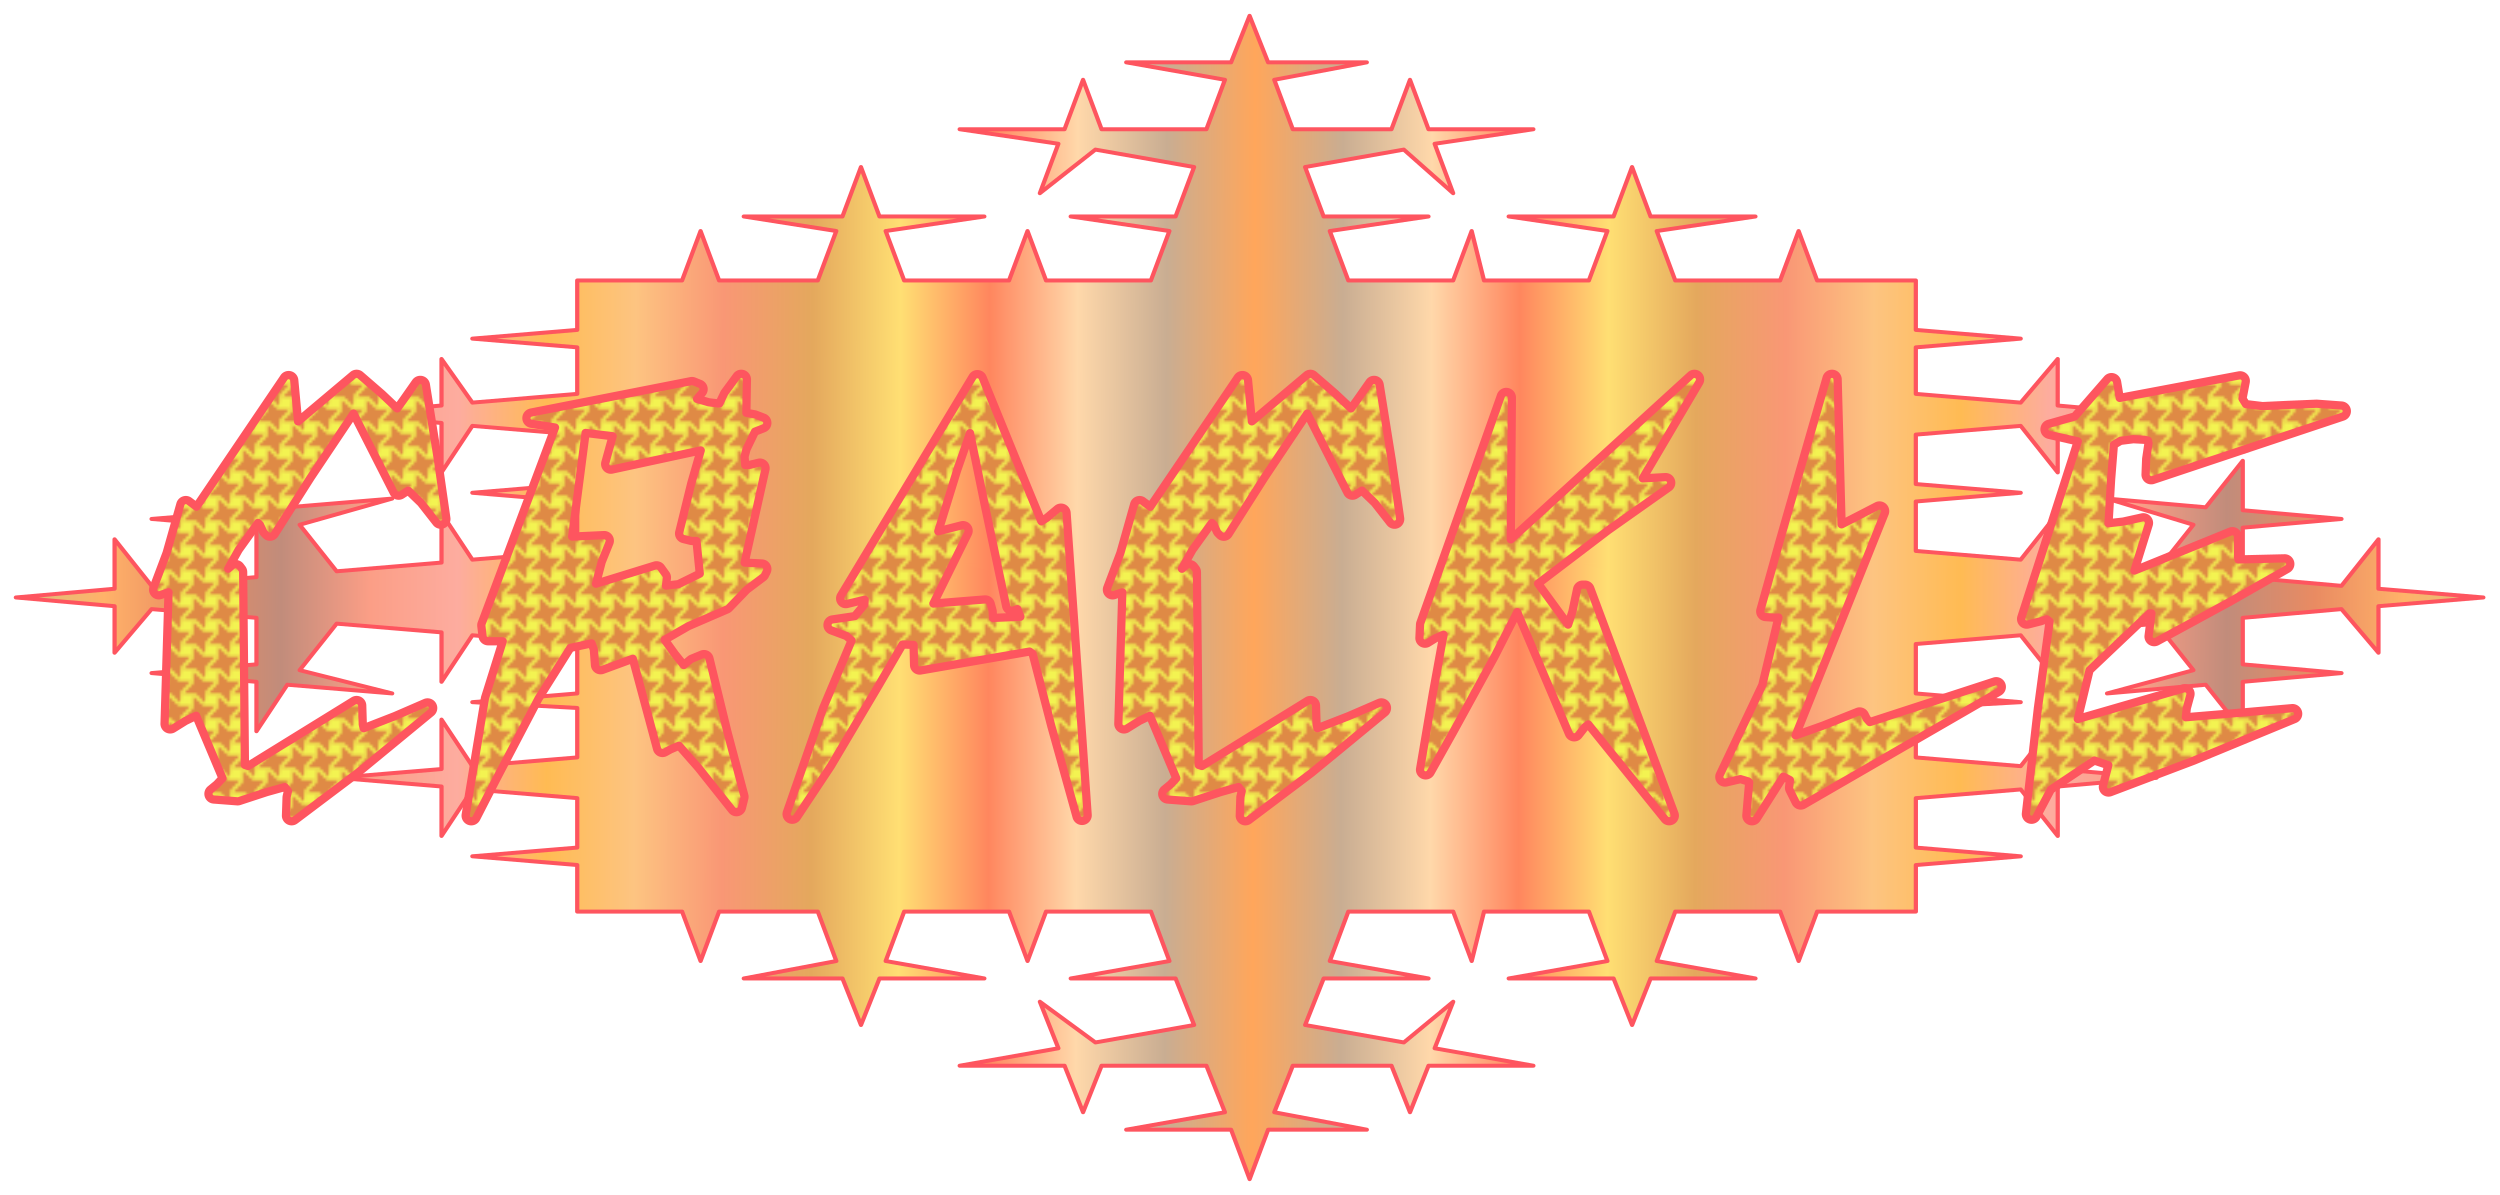
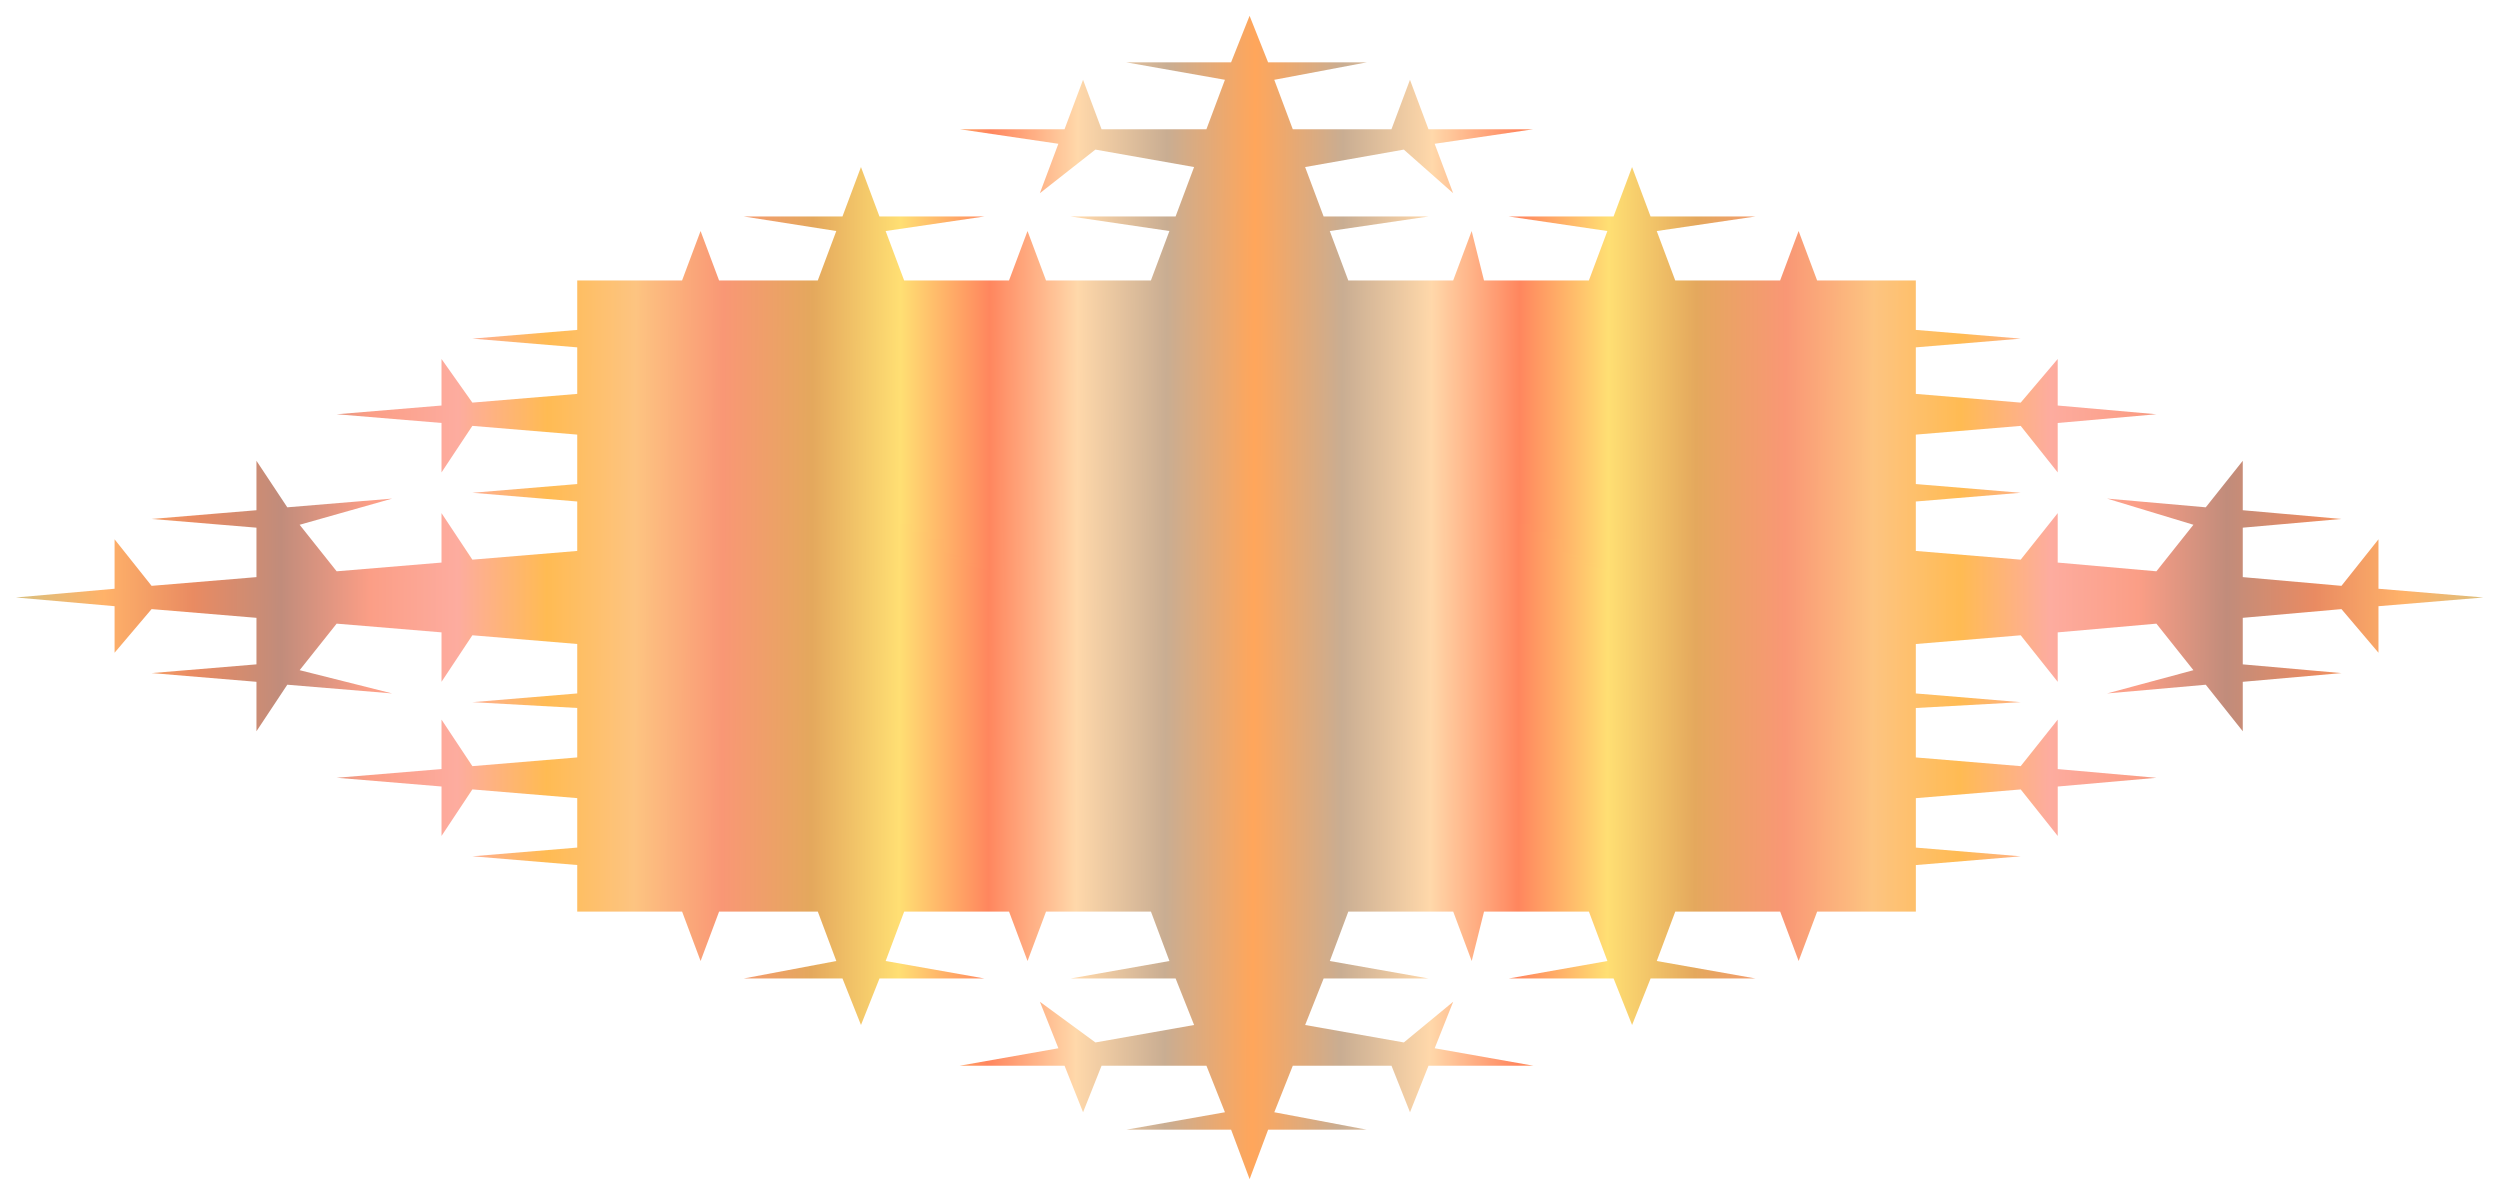
<svg xmlns="http://www.w3.org/2000/svg" xmlns:xlink="http://www.w3.org/1999/xlink" width="910" height="435" viewBox="0 0 910 435">
  <defs>
    <linearGradient id="b">
      <stop stop-color="#d8bf7e" offset="0" />
      <stop stop-color="#ffb269" offset=".071" />
      <stop stop-color="#e98b62" offset=".143" />
      <stop stop-color="#c18c7b" offset=".214" />
      <stop stop-color="#fb9e86" offset=".286" />
      <stop stop-color="#fdac9f" offset=".357" />
      <stop stop-color="#ffbb53" offset=".429" />
      <stop stop-color="#fdc481" offset=".5" />
      <stop stop-color="#f99775" offset=".571" />
      <stop stop-color="#e4a85d" offset=".643" />
      <stop stop-color="#ffdf73" offset=".714" />
      <stop stop-color="#ff865e" offset=".786" />
      <stop stop-color="#ffd8aa" offset=".857" />
      <stop stop-color="#c9ad92" offset=".929" />
      <stop stop-color="#ffa65b" offset="1" />
    </linearGradient>
    <linearGradient spreadMethod="reflect" gradientUnits="userSpaceOnUse" y2="88.939" x2="407.206" y1="87.939" x1="-18.713" id="c" xlink:href="#b" />
    <pattern xlink:href="#a" id="e" patternTransform="translate(167.462 332.968)" />
    <pattern patternUnits="userSpaceOnUse" width="36" height="36" patternTransform="translate(75.62 316.167)" id="a">
-       <path fill="#df8a45" stroke-width="1.5" stroke-linecap="round" stroke-linejoin="round" d="M0 0h36v36H0z" />
      <path d="M3.678 0L2.324 1.406 2.146 3.56l-.177 2.152-1.653-1.73L0 3.65v1.685L1.459 6.75H5.846L4.085 8.578l-1.761 1.828-.178 2.154-.177 2.152-1.653-1.73L0 12.65v1.685l1.459 1.415H5.846l-1.761 1.828-1.761 1.828-.178 2.154-.177 2.152-1.653-1.73L0 21.65v1.685l1.459 1.415H5.846l-1.761 1.828-1.761 1.828-.178 2.154-.177 2.152-1.653-1.73L0 30.65v1.685l1.459 1.415H5.846l-1.761 1.828-.407.422h1.656l1.416-1.46v-4.386l1.854 1.798 1.855 1.798H14.846l-1.761 1.828-.407.422h1.656l1.416-1.46v-4.386l1.854 1.798 1.855 1.798H23.846l-1.761 1.828-.407.422h1.656l1.416-1.46v-4.386l1.854 1.798 1.855 1.798H32.846l-1.761 1.828-.407.422h1.656l1.416-1.46v-4.386l1.854 1.798.396.383V30.65l-1.336-1.4h-4.51l1.798-1.856 1.798-1.854v-4.386l1.854 1.798.396.383V21.65l-1.336-1.4h-4.51l1.798-1.856 1.798-1.854v-4.386l1.854 1.798.396.383V12.65l-1.336-1.4h-4.51l1.798-1.856L33.75 7.54V3.154l1.855 1.798.395.383V3.65l-1.336-1.4h-4.51L31.952.394 32.334 0h-1.656l-1.354 1.406-.178 2.154-.177 2.152-1.653-1.73-1.652-1.732h-4.51L22.952.394 23.334 0h-1.656l-1.354 1.406-.178 2.154-.177 2.152-1.653-1.73-1.652-1.732h-4.51L13.952.394 14.334 0h-1.656l-1.354 1.406-.178 2.154-.177 2.152-1.653-1.73L7.664 2.25h-4.51L4.952.394 5.334 0zM6.75 3.154l1.854 1.798L10.46 6.75H14.846l-1.761 1.828-1.761 1.828-.178 2.154-.177 2.152-1.653-1.73-1.652-1.732h-4.51l1.798-1.856L6.75 7.54V5.347zm9 0l1.854 1.798L19.46 6.75H23.846l-1.761 1.828-1.761 1.828-.178 2.154-.177 2.152-1.653-1.73-1.652-1.732h-4.51l1.798-1.856L15.75 7.54V5.347zm9 0l1.854 1.798L28.46 6.75H32.846l-1.761 1.828-1.761 1.828-.178 2.154-.177 2.152-1.653-1.73-1.652-1.732h-4.51l1.798-1.856L24.75 7.54V5.347zm-18 9l1.854 1.798 1.855 1.798H14.846l-1.761 1.828-1.761 1.828-.178 2.154-.177 2.152-1.653-1.73-1.652-1.732h-4.51l1.798-1.856L6.75 16.54v-2.193zm9 0l1.854 1.798 1.855 1.798H23.846l-1.761 1.828-1.761 1.828-.178 2.154-.177 2.152-1.653-1.73-1.652-1.732h-4.51l1.798-1.856 1.798-1.854v-2.193zm9 0l1.854 1.798 1.855 1.798H32.846l-1.761 1.828-1.761 1.828-.178 2.154-.177 2.152-1.653-1.73-1.652-1.732h-4.51l1.798-1.856 1.798-1.854v-2.193zm-18 9l1.854 1.798 1.855 1.798H14.846l-1.761 1.828-1.761 1.828-.178 2.154-.177 2.152-1.653-1.73-1.652-1.732h-4.51l1.798-1.856L6.75 25.54v-2.193zm9 0l1.854 1.798 1.855 1.798H23.846l-1.761 1.828-1.761 1.828-.178 2.154-.177 2.152-1.653-1.73-1.652-1.732h-4.51l1.798-1.856 1.798-1.854v-2.193zm9 0l1.854 1.798 1.855 1.798H32.846l-1.761 1.828-1.761 1.828-.178 2.154-.177 2.152-1.653-1.73-1.652-1.732h-4.51l1.798-1.856 1.798-1.854v-2.193z" fill="#f3f351" stroke-width="3.78" />
    </pattern>
    <filter height="1" y="0" width="1" x="0" id="d" color-interpolation-filters="sRGB">
      <feTurbulence baseFrequency=".08" type="fractalNoise" numOctaves="5" />
      <feGaussianBlur result="result91" stdDeviation=".5" />
      <feDisplacementMap in2="result91" result="result1" in="SourceGraphic" xChannelSelector="R" yChannelSelector="G" scale="20" />
      <feComposite operator="atop" in2="SourceGraphic" in="result1" />
    </filter>
  </defs>
  <g stroke-width=".973">
    <path d="M174.416-27.683v18.032l-36.079 3.183 36.079 3.182v16.972l-36.079 3.182L127.725.957v16.972l-36.079 3.182 36.08 3.183v18.032l10.61-16.972 36.08 3.183V46.57l-36.079 3.182 36.079 3.182v18.033l-36.079 3.182-10.612-16.972V75.21l-36.079 3.182L78.913 61.42l31.834-9.547-36.079 3.183-10.611-16.973v18.033L27.977 59.3l36.08 3.182v18.033l-36.08 3.182-12.733-16.972v18.033l-33.957 3.182 33.957 3.182v16.972l12.733-15.911 36.08 3.182v16.972l-36.08 3.183 36.08 3.182v18.033l10.611-16.972 36.08 3.182-31.835-8.486 12.733-16.972 36.08 3.182v18.033l10.61-16.972 36.08 3.182v18.033l-36.079 3.182 36.079 2.122v18.033l-36.079 3.182-10.612-16.972v18.033l-36.079 3.182 36.08 3.182v18.033l10.61-16.972 36.08 3.182v18.033l-36.079 3.182 36.079 3.183V202.5h36.08l6.366 18.032 6.367-18.032h33.957l6.367 18.032-31.835 6.365h33.957l6.367 16.972 6.367-16.972h36.079l-33.957-6.365 6.367-18.032h36.079l6.367 18.032 6.367-18.032h36.079l6.367 18.032-33.957 6.365h36.079l6.367 16.972-33.957 6.365-19.1-14.85 6.366 16.971L306 258.721h36.079l6.367 16.972 6.366-16.972h36.08l6.366 16.972-33.956 6.364h36.079l6.367 18.033 6.366-18.033h33.957l-31.834-6.364 6.367-16.972h33.956l6.367 16.972 6.367-16.972h36.08l-33.957-6.365 6.366-16.972-16.978 14.85-33.957-6.364 6.367-16.972h36.08l-33.958-6.365 6.367-18.032h36.08l6.366 18.032 4.245-18.032h36.079l6.367 18.032-33.957 6.365h36.08l6.366 16.972 6.367-16.972h36.079l-33.957-6.365 6.367-18.032h36.08l6.366 18.032 6.367-18.032h33.957v-16.972l36.079-3.183-36.08-3.182v-18.033l36.08-3.182 12.734 16.972v-18.033l33.956-3.182-33.956-3.182V132.49l-12.734 16.972-36.08-3.182v-18.033l36.08-2.122-36.08-3.182V104.91l36.08-3.182 12.734 16.972v-18.033l33.956-3.182 12.734 16.972-29.712 8.486 33.957-3.182 12.734 16.972V118.7l33.956-3.182-33.956-3.183V95.364l33.956-3.182 12.734 15.911V91.121l36.08-3.182-36.08-3.182V66.724l-12.734 16.972-33.956-3.182V62.48l33.956-3.182-33.956-3.183V38.083l-12.734 16.973-33.957-3.183 29.712 9.547-12.734 16.972-33.956-3.182V57.177L671.034 74.15l-36.08-3.182V52.934l36.08-3.182-36.08-3.182V28.537l36.08-3.183 12.734 16.972V24.294l33.956-3.183-33.956-3.182V.957l-12.734 15.911-36.08-3.182V-3.286l36.08-3.182-36.08-3.183v-18.032h-33.956l-6.367-18.033-6.367 18.033h-36.079l-6.367-18.033 33.957-5.304h-36.079l-6.367-18.033-6.367 18.033h-36.079l33.957 5.304-6.367 18.033h-36.08l-4.244-18.033-6.367 18.033h-36.079l-6.367-18.033 33.957-5.304h-36.079l-6.367-18.033 33.957-6.364 16.978 15.91-6.366-18.032 33.956-5.304h-36.079l-6.367-18.033-6.367 18.033h-33.956l-6.367-18.033 31.834-6.364h-33.957l-6.366-16.972-6.367 16.972H363.3l33.957 6.364-6.367 18.033h-36.079l-6.366-18.033-6.367 18.033h-36.08l33.957 5.304-6.367 18.033 19.101-15.911 33.957 6.364-6.367 18.033h-36.08l33.958 5.304-6.367 18.033h-36.08l-6.366-18.033-6.367 18.033h-36.08l-6.366-18.033 33.957-5.304h-36.08l-6.366-18.033-6.367 18.033h-33.957l31.835 5.304-6.367 18.033h-33.957l-6.367-18.033-6.367 18.033z" fill="url(#c)" fill-rule="evenodd" filter="url(#d)" transform="matrix(1.058 0 0 .998 25.577 129.718)" />
-     <path d="M174.417-27.683v18.032l-36.08 3.183 36.08 3.182v16.972l-36.08 3.182L127.725.957v16.972l-36.079 3.182 36.08 3.183v18.032l10.611-16.972 36.08 3.183V46.57l-36.08 3.182 36.08 3.182v18.033l-36.08 3.182-10.612-16.972V75.21l-36.079 3.182L78.913 61.42l31.834-9.547-36.079 3.183-10.611-16.973v18.033L27.977 59.3l36.08 3.182v18.033l-36.08 3.182-12.733-16.972v18.033l-33.957 3.182 33.957 3.182v16.972l12.733-15.911 36.08 3.182v16.972l-36.08 3.183 36.08 3.182v18.033l10.611-16.972 36.08 3.182-31.835-8.486 12.733-16.972 36.08 3.182v18.033l10.611-16.972 36.08 3.182v18.033l-36.08 3.182 36.08 2.122v18.033l-36.08 3.182-10.612-16.972v18.033l-36.079 3.182 36.08 3.182v18.033l10.611-16.972 36.08 3.182v18.033l-36.08 3.182 36.08 3.183V202.5h36.078l6.367 18.033 6.367-18.033h33.957l6.367 18.033-31.835 6.364h33.957l6.367 16.972 6.367-16.972h36.079l-33.957-6.364 6.367-18.033h36.079l6.367 18.033 6.367-18.033h36.079l6.367 18.033-33.957 6.364h36.079l6.367 16.972-33.957 6.365-19.1-14.85 6.366 16.971L306 258.721h36.079l6.367 16.972 6.366-16.972h36.08l6.366 16.972-33.956 6.364h36.079l6.367 18.033 6.367-18.033h33.956l-31.834-6.364 6.367-16.972h33.956l6.367 16.972 6.367-16.972h36.08l-33.957-6.365 6.366-16.972-16.978 14.85-33.957-6.364 6.367-16.972h36.08l-33.958-6.364 6.367-18.033h36.08l6.366 18.033 4.245-18.033h36.079l6.367 18.033-33.957 6.364h36.08l6.366 16.972 6.367-16.972h36.08l-33.958-6.364 6.367-18.033h36.08l6.366 18.033 6.367-18.033h33.957v-16.972l36.079-3.183-36.08-3.182v-18.033l36.08-3.182 12.734 16.972v-18.033l33.957-3.182-33.957-3.182V132.49l-12.734 16.972-36.08-3.182v-18.033l36.08-2.122-36.08-3.182V104.91l36.08-3.182 12.734 16.972v-18.033l33.957-3.182 12.733 16.972-29.712 8.486 33.957-3.182 12.734 16.972V118.7l33.956-3.182-33.956-3.183V95.364l33.956-3.182 12.734 15.911V91.121l36.08-3.182-36.08-3.182V66.724l-12.734 16.972-33.956-3.182V62.48l33.956-3.182-33.956-3.183V38.083l-12.734 16.973-33.957-3.183 29.712 9.547-12.733 16.972-33.957-3.182V57.177L671.034 74.15l-36.08-3.182V52.934l36.08-3.182-36.08-3.182V28.537l36.08-3.183 12.734 16.972V24.294l33.957-3.183-33.957-3.182V.957l-12.734 15.911-36.08-3.182V-3.286l36.08-3.182-36.08-3.183v-18.032h-33.956l-6.367-18.033-6.367 18.033h-36.079l-6.367-18.033 33.957-5.304h-36.079l-6.367-18.033-6.367 18.033h-36.079l33.957 5.304-6.367 18.033h-36.079l-4.245-18.033-6.367 18.033h-36.079l-6.367-18.033 33.957-5.304h-36.079l-6.367-18.033 33.957-6.364 16.978 15.91-6.366-18.032 33.956-5.304h-36.079l-6.367-18.033-6.367 18.033h-33.956l-6.367-18.033 31.834-6.364h-33.957l-6.366-16.972-6.367 16.972H363.3l33.957 6.364-6.367 18.033h-36.079l-6.366-18.033-6.367 18.033h-36.08l33.957 5.304-6.367 18.033 19.101-15.911 33.957 6.364-6.367 18.033h-36.08l33.958 5.304-6.367 18.033h-36.08l-6.366-18.033-6.367 18.033h-36.08l-6.366-18.033 33.957-5.304h-36.08l-6.366-18.033-6.367 18.033h-33.957l31.835 5.304-6.367 18.033h-33.957l-6.367-18.033-6.367 18.033z" fill="none" stroke="#fe555f" stroke-width="1.459" stroke-linecap="round" stroke-linejoin="round" transform="matrix(1.058 0 0 .998 25.577 129.718)" />
  </g>
-   <path d="M211.64 479.821a2.052 2.062 0 00-1.622.84l-4.376 5.94a2.052 2.062 0 00-.192.328l-1.783 3.727-3.84-.464-4.229-1.24 1.879-2.203a2.052 2.062 0 00-.801-3.25l-2.193-.889a2.052 2.062 0 00-1.151-.11l-58.217 11.441a2.052 2.062 0 00.07 4.055l8.689 1.376-26.692 71.273a2.052 2.062 0 00-.121.976l.436 3.736a2.052 2.062 0 002.035 1.826h5.309l-6.386 20.401a2.052 2.062 0 00-.074.28l-7.004 42.438a2.052 2.062 0 003.853 1.279l7.659-14.939 15.06-28.73 11.522-18.32 7.706-1.655.824 2.242.414 5.636a2.052 2.062 0 002.75 1.788l11.025-4.052 8.832 32.781a2.052 2.062 0 002.968 1.266l1.88-1.046 3.138-1.353 7.087 8.071 12.224 15.363a2.052 2.062 0 003.587-.792l.872-3.517a2.052 2.062 0 000-1.034l-6.13-23.07-6.555-26.804a2.052 2.062 0 00-2.773-1.411l-3.722 1.533a2.052 2.062 0 00-.532.329l-2.337 1.958-3.247-4.042-3.674-5.125 8.64-4.979 14.127-6.097a2.052 2.062 0 00.667-.464l6.447-6.706 5.998-4.515a2.052 2.062 0 00.606-.731l.654-1.314a2.052 2.062 0 00-1.735-2.983l-6.325-.319 7.575-33.89a2.052 2.062 0 00-2.484-2.457l-3.478.828h-1.382l-.253-3.03.737-2.764 3.068-6.355 3.187-1.243a2.052 2.062 0 00-.014-3.846l-2.846-1.095a2.052 2.062 0 00-.366-.11l-3.1-.56.193-12.113a2.052 2.062 0 00-2.084-2.094zm207.198 0v.01a2.052 2.062 0 00-1.333.486l-19.979 16.813-1.394-14.986a2.052 2.062 0 00-3.745-.96l-31.83 47.011-2.664-1.997a2.052 2.062 0 00-3.199 1.085l-5.017 17.738-4.773 12.657a2.052 2.062 0 002.58 2.68l2.885-.998-1.442 47.803a2.052 2.062 0 003.125 1.813l4.508-2.798 3.866-1.875 9.582 22.726-2.058 2.216-2.289 1.888a2.052 2.062 0 001.138 3.652l8.53.657a2.052 2.062 0 00.799-.087l10.021-3.285 6.53-1.826 1.151 1.462-.423 1.884a2.052 2.062 0 00-.061.39l-.218 6.6a2.052 2.062 0 003.283 1.716l22.767-17.154a2.052 2.062 0 00.07-.052l26.695-21.985a2.052 2.062 0 00-2.11-3.495l-11.123 4.822-11.317 4.406-.314-1.436-.205-6.841a2.052 2.062 0 00-3.126-1.691l-38.386 23.702-1.173-.38-.657-70.179a2.052 2.062 0 00-.398-1.214l-.666-.88a2.052 2.062 0 00-2.956-.35l-1.43 1.204 3.828-6.867 7.052-9.81.667.67 1.16 2.518a2.052 2.062 0 00.414.599l.654.657a2.052 2.062 0 003.174-.354l13.124-20.646 15.545-23.225 14.612 28.752a2.052 2.062 0 002.943.792l2.35-1.523 4.642 4.48 5.597 7.147a2.052 2.062 0 003.648-1.572l-3.065-21.328a2.052 2.062 0 00-.013-.035l-4.376-27.268a2.052 2.062 0 00-3.696-.853l-4.154 5.93-2.568 3.578-5.527-5.212a2.052 2.062 0 00-.061-.064l-7.873-6.819a2.052 2.062 0 00-1.321-.499zm189.743.003v.003a2.052 2.062 0 00-1.853 1.472l-5.915 20.452a2.052 2.062 0 000 .01l-11.159 38.917a2.052 2.062 0 000 .014l-7.001 25.064a2.052 2.062 0 001.827 2.619l3.286.219a2.052 2.062 0 00.253 0l1.186-.065-5.876 24.578-15.436 32.563a2.052 2.062 0 002.315 2.899l5.161-1.205 2.786.828.4.341-1.019 11.917a2.052 2.062 0 003.783 1.288l9.691-15.311 2.363 1.278-.289 2.58a2.052 2.062 0 00.205 1.156l2.193 4.394a2.052 2.062 0 002.86.866l71.123-41.12a2.052 2.062 0 00-1.66-3.752l-45.353 14.767-1.103-1.23-.75-1.498a2.052 2.062 0 00-2.593-.995l-12.66 5.037-9.886 3.52 32.432-80.842a2.052 2.062 0 00-2.846-2.606l-12.855 6.635-1.443-52.796a2.052 2.062 0 00-2.167-1.997zm-536.92.003a2.052 2.062 0 00-1.334.483l-19.979 16.813-1.394-14.987a2.052 2.062 0 00-3.732-.96L13.38 528.189l-2.664-1.997a2.052 2.062 0 00-3.2 1.085L2.5 545.013l-4.773 12.658a2.052 2.062 0 002.58 2.68l2.886-.999-1.443 47.804a2.052 2.062 0 003.126 1.813l4.507-2.799 3.866-1.874 9.582 22.726-2.058 2.216-2.289 1.887a2.052 2.062 0 001.138 3.653l8.53.657a2.052 2.062 0 00.799-.084l10.021-3.285 6.53-1.826 1.164 1.462-.436 1.884a2.052 2.062 0 00-.06.39l-.219 6.6a2.052 2.062 0 003.283 1.716L72 625.138a2.052 2.062 0 00.07-.052l26.695-21.982a2.052 2.062 0 00-2.11-3.494l-11.123 4.821-11.317 4.406-.314-1.436-.205-6.841a2.052 2.062 0 00-3.126-1.691L32.185 622.57l-1.177-.383-.654-70.178a2.052 2.062 0 00-.397-1.215l-.667-.879a2.052 2.062 0 00-2.956-.348l-1.43 1.205 3.828-6.867 7.053-9.81.663.67 1.164 2.518a2.052 2.062 0 00.414.6l.654.653a2.052 2.062 0 003.173-.351l13.121-20.646 15.548-23.225 14.612 28.752a2.052 2.062 0 002.943.793l2.35-1.524 4.642 4.48 5.597 7.147a2.052 2.062 0 003.648-1.571l-3.068-21.325a2.052 2.062 0 000-.04l-4.385-27.267a2.052 2.062 0 00-3.693-.853l-4.158 5.93-2.568 3.578-5.514-5.212a2.052 2.062 0 00-.07-.06l-7.877-6.82a2.052 2.062 0 00-1.32-.495zm486.97 0a2.052 2.062 0 00-1.378.535l-65.477 59.723.182-24.31.218-27.268a2.052 2.062 0 00-3.988-.705l-29.32 82.669a2.052 2.062 0 00-.121.596l-.218 4.844a2.052 2.062 0 003.125 1.852l2.728-1.694 2.908-1.266-3.914 21.499a2.052 2.062 0 000 .025l-4.604 27.271a2.052 2.062 0 003.815 1.35l7.877-14.072a2.052 2.062 0 00.013-.013l15.314-27.925a2.052 2.062 0 00.035-.061l8.29-16.3 18.853 44.321a2.052 2.062 0 003.501.464l2.254-2.886 1.285-1.011 27.83 34.475a2.052 2.062 0 003.513-2.022l-30.641-82.008a2.052 2.062 0 00-1.914-1.34h-.875a2.052 2.062 0 00-2.01 1.643l-1.722 8.242-1.548 4.673-10.919-14.935 25.505-19.418 22.075-15.592a2.052 2.062 0 00-1.295-3.75l-8.204.452 20.588-34.936a2.052 2.062 0 00-1.76-3.118zm-261.038.122a2.052 2.062 0 00-1.722.986l-47.92 79.603a2.052 2.062 0 002.232 3.066l6.421-1.546-.144 1.8-3.456 4.165-8.2 1.217a2.052 2.062 0 00-.414 3.968l5.562 2.071 1.879 1.63-10.361 24.565a2.052 2.062 0 00-.048.123l-13.134 37.822a2.052 2.062 0 003.648 1.813l12.249-18.465a2.052 2.062 0 00.06-.087l17.726-29.895a2.052 2.062 0 000-.01l8.386-14.378h1.391l2.642.12.182 7.317a2.052 2.062 0 002.398 1.98l39.633-6.889 1.116.815 6.809 26.33a2.052 2.062 0 00.013.039l9.197 32.978a2.052 2.062 0 004.02-.696l-7.668-109.936a2.052 2.062 0 00-3.356-1.437l-3.828 3.202-1.988 1.269-4.978-12.04-16.407-40.221a2.052 2.062 0 00-1.94-1.279zm459.591.429a2.052 2.062 0 00-.292.026l-43.46 8.193-.968-5.845a2.052 2.062 0 00-3.575-1.009l-11.848 13.608-9.49 2.69a2.052 2.062 0 00.11 3.994l6.786 1.533a2.052 2.062 0 000 .013l3.719.828-20.536 64.02a2.052 2.062 0 002.446 2.641l4.376-1.108a2.052 2.062 0 00.157-.039l2.24-.753 1.042.805-4.215 31.358a2.052 2.062 0 00-.013.048l-4.373 38.467a2.052 2.062 0 003.85 1.207l5.222-9.875 15.815-10.59 5.1 1.717-1.914 7.366a2.052 2.062 0 002.702 2.445l30.192-11.431a2.052 2.062 0 00.065-.023l36.773-15.17a2.052 2.062 0 00-.955-3.967L756 603.292l-18.512 1.546.362-3.285 1.273-4.677a2.052 2.062 0 00-2.555-2.532l-38.396 11.115 4.277-17.724 21.882-20.729.641.036-1.029 8.145a2.052 2.062 0 003.017 2.068l26.691-14.51a2.052 2.062 0 00.035-.023l20.79-11.868a2.052 2.062 0 00-1.055-3.859l-16.744.403-.192-.793v-7.437a2.052 2.062 0 00-2.824-1.91l-34.882 14.182 5.21-16.716a2.052 2.062 0 00-2.39-2.628l-6.904 1.52-5.344.599.945-16.008 1.007-12.551 2.436-1.437 4.652-.586 4.023.21 1.32.302.17.963-.836 5.61a2.052 2.062 0 00-.013.22l-.218 5.501a2.052 2.062 0 002.69 2.032l69.158-23.08a2.052 2.062 0 00-.497-4.016l-8.976-.657a2.052 2.062 0 00-.228 0l-10.505.438a2.052 2.062 0 00-.013 0l-9.028.428-6.068-.731-1.247-1.997 1.16-6.026a2.052 2.062 0 00-2.093-2.448zM155.01 501.345l9.839 1.205-2.642 9.569a2.052 2.062 0 002.398 2.567l32.314-6.976-3.417 11.868a2.052 2.062 0 00-.023.074l-4.376 17.808a2.052 2.062 0 001.491 2.497l2.629.657a2.052 2.062 0 00.497.064h1.648l1.199 11.891-7.803 3.836-4.495.522.327-2.664a2.052 2.062 0 00-.375-1.462l-1.744-2.422a2.052 2.062 0 00-2.266-.754l-21.421 6.61 2.084-7.95 2.798-6.915a2.052 2.062 0 00-2-2.834l-11.557.548zm139.919.068l5.72 27.84a2.052 2.062 0 00.01.014l7.44 35.178a2.052 2.062 0 002.654 1.536l1.443-.486 1.077 2.75-9.973.438-.119-2.35a2.052 2.062 0 00-.074-.439l-.654-2.422a2.052 2.062 0 00-2.144-1.51l-18.71 1.488 12.615-25.554a2.052 2.062 0 00-2.34-2.922l-8.479 2.168 6.77-21.95z" style="line-height:1;-inkscape-font-specification:Jolt;font-variant-ligatures:normal;font-variant-caps:normal;font-variant-numeric:normal;font-feature-settings:normal;text-align:center" font-weight="400" font-family="Jolt" text-anchor="middle" fill="url(#e)" stroke="#fe555f" stroke-width="3" stroke-linecap="round" stroke-linejoin="round" transform="translate(58.15 -343.76)" />
</svg>